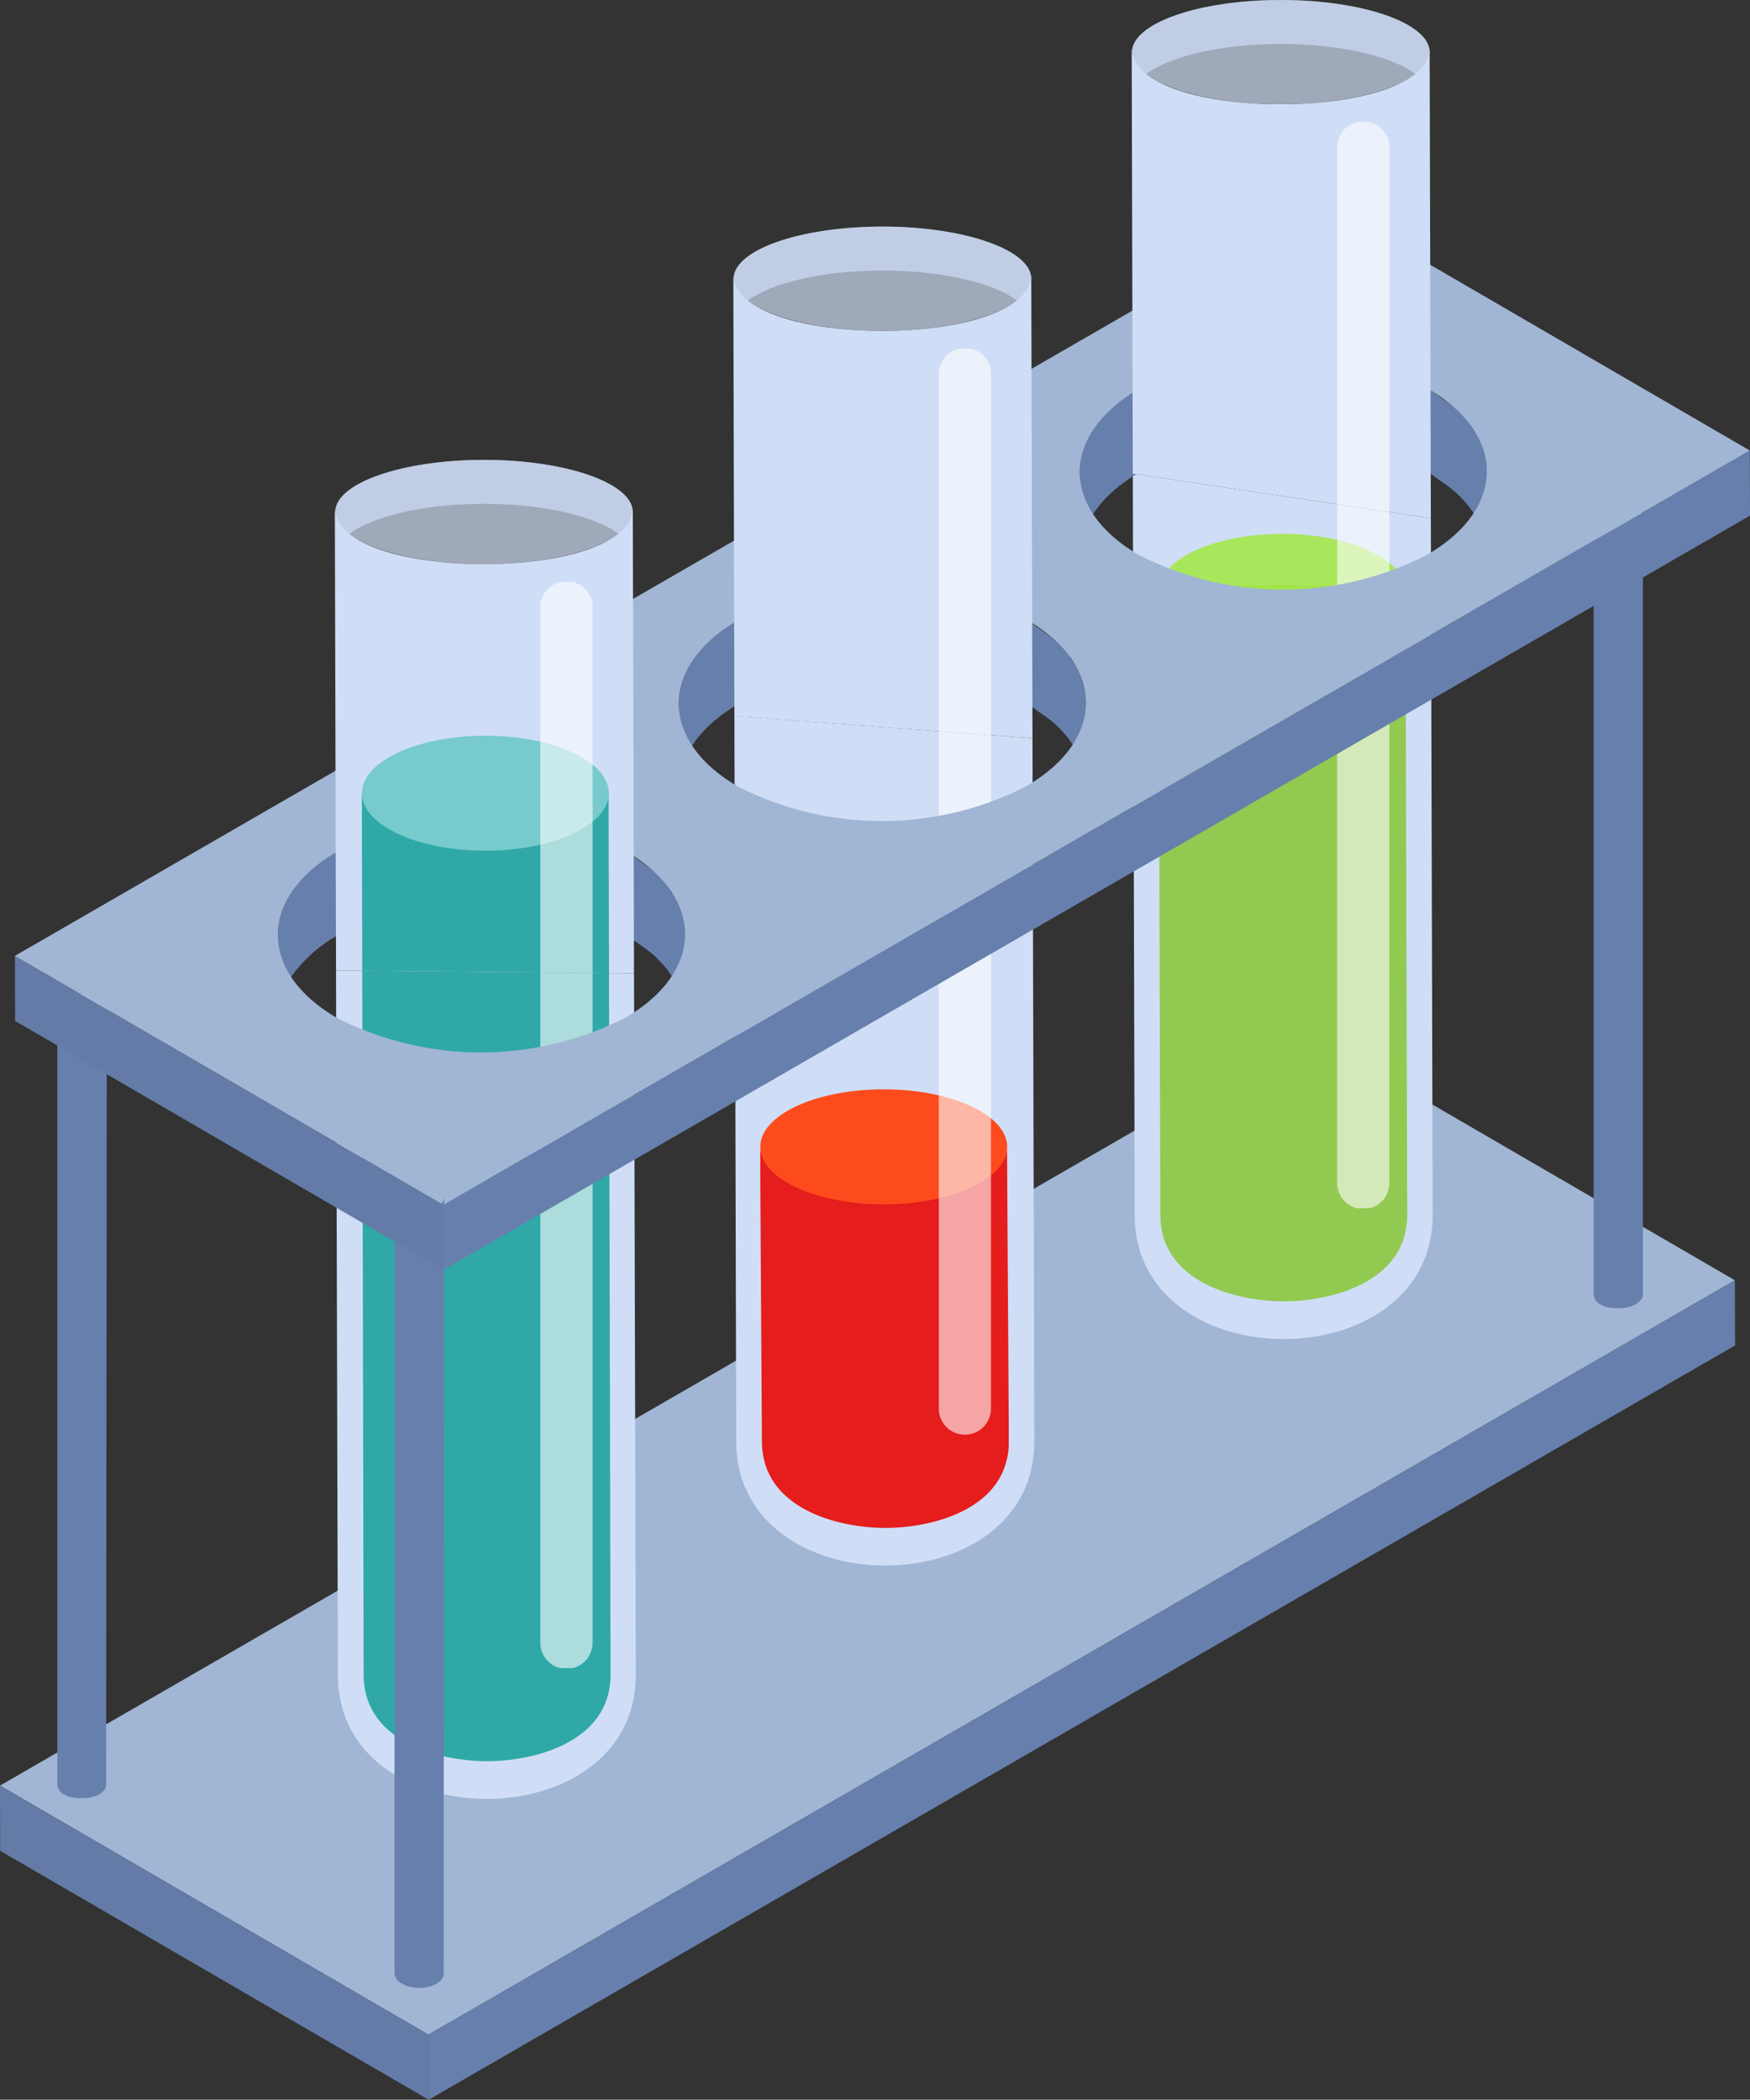
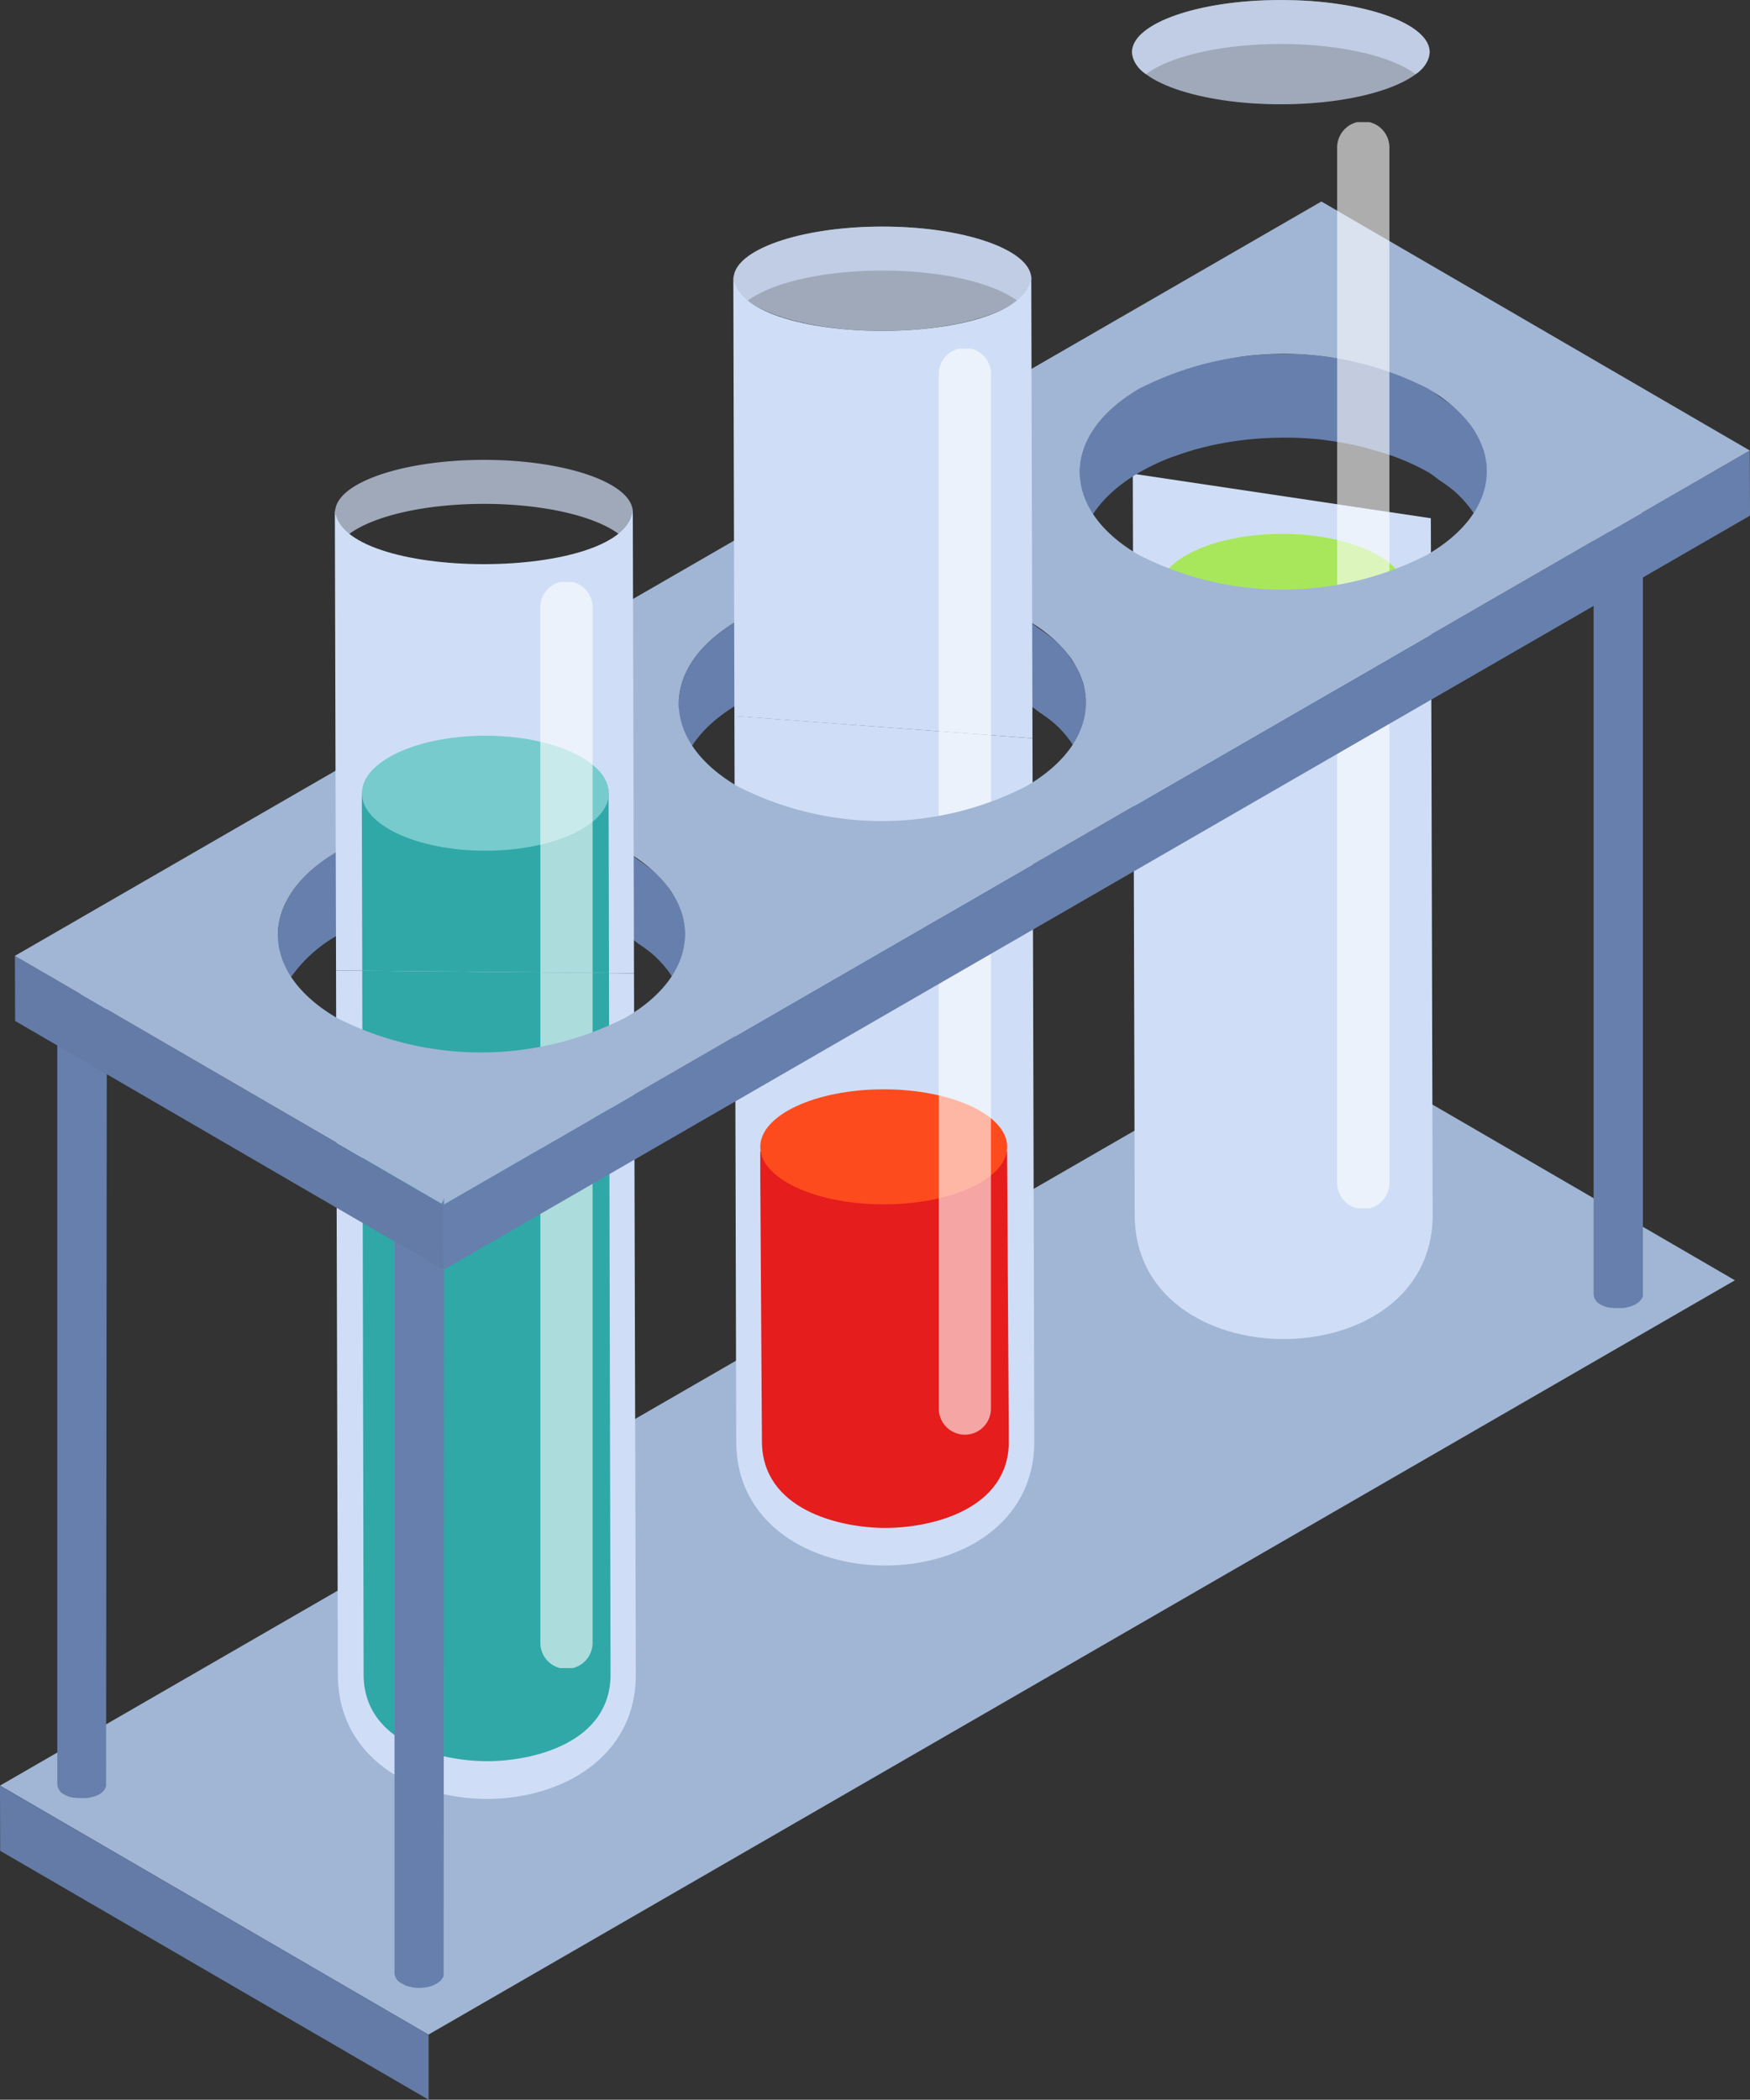
<svg xmlns="http://www.w3.org/2000/svg" id="about-murata-system-ico03" width="76.538" height="91.834" viewBox="0 0 76.538 91.834">
  <rect x="0" y="0" width="76.538" height="91.834" fill="#333333" stroke="none" />
  <defs>
    <clipPath id="clip-path">
      <rect id="長方形_11721" data-name="長方形 11721" class="cls-1" width="76.538" height="91.834" />
    </clipPath>
    <clipPath id="clip-path-2">
      <rect id="長方形_11720" data-name="長方形 11720" class="cls-1" width="76.539" height="91.832" />
    </clipPath>
    <clipPath id="clip-path-3">
      <rect id="長方形_11704" data-name="長方形 11704" class="cls-1" width="13.116" height="37.845" />
    </clipPath>
    <clipPath id="clip-path-4">
      <rect id="長方形_11703" data-name="長方形 11703" class="cls-1" width="10.869" height="31.321" />
    </clipPath>
    <clipPath id="clip-path-5">
      <rect id="長方形_11705" data-name="長方形 11705" class="cls-1" width="10.803" height="5.032" />
    </clipPath>
    <clipPath id="clip-path-6">
      <rect id="長方形_11706" data-name="長方形 11706" class="cls-1" width="2.287" height="30.791" />
    </clipPath>
    <clipPath id="clip-path-7">
      <rect id="長方形_11708" data-name="長方形 11708" class="cls-1" width="13.114" height="37.157" />
    </clipPath>
    <clipPath id="clip-path-8">
      <rect id="長方形_11707" data-name="長方形 11707" class="cls-1" width="10.869" height="16.469" />
    </clipPath>
    <clipPath id="clip-path-9">
      <rect id="長方形_11709" data-name="長方形 11709" class="cls-1" width="2.287" height="30.772" />
    </clipPath>
    <clipPath id="clip-path-10">
      <rect id="長方形_11710" data-name="長方形 11710" class="cls-1" width="2.287" height="30.43" />
    </clipPath>
    <clipPath id="clip-path-11">
      <rect id="長方形_11711" data-name="長方形 11711" class="cls-1" width="13.016" height="4.56" />
    </clipPath>
    <clipPath id="clip-path-12">
      <rect id="長方形_11712" data-name="長方形 11712" class="cls-1" width="2.287" height="17.053" />
    </clipPath>
    <clipPath id="clip-path-14">
      <rect id="長方形_11714" data-name="長方形 11714" class="cls-1" width="13.016" height="3.243" />
    </clipPath>
    <clipPath id="clip-path-15">
      <rect id="長方形_11715" data-name="長方形 11715" class="cls-1" width="2.287" height="16.901" />
    </clipPath>
    <clipPath id="clip-path-16">
      <rect id="長方形_11716" data-name="長方形 11716" class="cls-1" width="13.017" height="4.559" />
    </clipPath>
    <clipPath id="clip-path-17">
      <rect id="長方形_11717" data-name="長方形 11717" class="cls-1" width="13.016" height="3.242" />
    </clipPath>
    <clipPath id="clip-path-18">
      <rect id="長方形_11718" data-name="長方形 11718" class="cls-1" width="2.287" height="17.094" />
    </clipPath>
    <style>.cls-1{fill:none}.cls-3{fill:#a1b6d4}.cls-4{fill:#637ba6}.cls-5{fill:#677fac}.cls-7{fill:#cfdef6}.cls-15,.cls-28,.cls-8{isolation:isolate}.cls-10{opacity:.9}.cls-15{opacity:.6;mix-blend-mode:overlay}.cls-17{fill:#fff}.cls-23{fill:#30a8a8}.cls-25,.cls-28{opacity:.69}.cls-26{clip-path:url(#clip-path-11)}.cls-28{mix-blend-mode:multiply}.cls-29{clip-path:url(#clip-path-14)}</style>
  </defs>
  <g id="グループ_19663" data-name="グループ 19663" clip-path="url(#clip-path)">
    <path id="パス_11910" data-name="パス 11910" class="cls-3" d="M0 42.6l18.737 10.892L75.878 20.5 57.14 9.613z" transform="translate(0 35.495)" />
    <path id="パス_11911" data-name="パス 11911" class="cls-4" d="M.009 19.492l18.737 10.886v-2.844L0 16.643z" transform="translate(-.001 61.455)" />
-     <path id="パス_11912" data-name="パス 11912" class="cls-5" d="M3.993 44.926L4 47.774l57.14-32.993-.009-2.848z" transform="translate(14.745 44.062)" />
    <g id="グループ_19662" data-name="グループ 19662" transform="translate(0 .002)">
      <g id="グループ_19661" data-name="グループ 19661" clip-path="url(#clip-path-2)">
        <path id="パス_11913" data-name="パス 11913" class="cls-5" d="M2.693 9.433v.061l-.009.033-.014.028-.014.033-.014.023-.023.038-.033.033v.009l-.047.047-.033.028-.028.023-.038.023-.042.028-.1.052-.033.014-.084.028-.028.014-.056.014-.042.014-.061.009-.062.015-.122.019h-.423L1.336 10l-.056-.009-.047-.009-.066-.014-.037-.015-.113-.038-.056-.023-.028-.009-.08-.042a.731.731 0 01-.192-.155.427.427 0 01-.127-.291v33.96a.537.537 0 00.319.446l.08.042.023.009.052.023a.857.857 0 00.117.038h.037l.066.019h.047l.056.009h.046l.056.009h.377l.122-.019.038-.009.056-.014.042-.009.056-.014h.014l.019-.009.084-.033.033-.009.1-.052.014-.009.028-.019.038-.023.033-.028.033-.023v-.009l.038-.038.009-.009.023-.023v-.009l.023-.038.014-.019.014-.038.009-.019.009-.033.009-.023v-.066L2.7 9.4v.033" transform="translate(1.972 34.689)" />
        <path id="パス_11914" data-name="パス 11914" class="cls-7" d="M2.376 9.446c.422.244.427.643 0 .882a1.662 1.662 0 01-1.53 0 .466.466 0 010-.882 1.68 1.68 0 011.525 0" transform="translate(1.974 34.202)" />
        <path id="パス_11915" data-name="パス 11915" class="cls-5" d="M17.012 4.866v.061l-.009.033-.014.028-.014.033-.014.023-.023.038-.033.033v.009l-.047.047-.048.029-.028.023-.042.023-.038.028-.1.052-.033.014-.084.028-.028.014-.057.018-.042.014-.061.009-.042.009a.95.95 0 01-.122.019h-.424l-.052-.009-.057-.018-.042-.009-.07-.014-.038-.014-.113-.038-.056-.023-.028-.009-.08-.042a.731.731 0 01-.192-.155.427.427 0 01-.127-.291v33.96a.537.537 0 00.319.446l.08.042.028.009.047.023a.858.858 0 00.117.038h.037l.066.019h.047l.056.009h.049l.056.009h.376l.122-.019.038-.009.056-.014.042-.009.056-.014h.014l.019-.009.084-.033.028-.009.1-.052.014-.009.028-.019.038-.023.033-.028.033-.023.038-.042.009-.009.023-.023v-.009l.039-.031.014-.019.014-.038.009-.019.017-.038.009-.023V4.837v.033" transform="translate(54.845 17.825)" />
        <path id="パス_11916" data-name="パス 11916" class="cls-7" d="M16.7 4.879a.469.469 0 010 .887 1.68 1.68 0 01-1.525 0 .469.469 0 01-.009-.887 1.69 1.69 0 011.53 0" transform="translate(54.846 17.338)" />
        <g id="グループ_19615" data-name="グループ 19615" class="cls-8" transform="translate(49.544 20.715)">
          <g id="グループ_19614" data-name="グループ 19614">
            <g id="グループ_19613" data-name="グループ 19613" clip-path="url(#clip-path-3)">
              <path id="パス_11917" data-name="パス 11917" class="cls-7" d="M10.558 4.415l.084 32.416c0 7.241 13.031 7.241 13.031 0l-.08-30.468z" transform="translate(-10.558 -4.414)" />
              <g id="グループ_19612" data-name="グループ 19612" class="cls-10" transform="translate(1.132 4.877)">
                <g id="グループ_19611" data-name="グループ 19611">
                  <g id="グループ_19610" data-name="グループ 19610" clip-path="url(#clip-path-4)">
-                     <path id="パス_11918" data-name="パス 11918" d="M21.592 5.454l.08 27.536c0 2.989-3.393 3.787-5.4 3.787s-5.4-.8-5.4-3.792L10.8 5.454z" transform="translate(-10.801 -5.455)" fill="#8cc63f" />
-                   </g>
+                     </g>
                </g>
              </g>
            </g>
          </g>
        </g>
        <g id="グループ_19618" data-name="グループ 19618" class="cls-10" transform="translate(50.676 23.345)">
          <g id="グループ_19617" data-name="グループ 19617">
            <g id="グループ_19616" data-name="グループ 19616" clip-path="url(#clip-path-5)">
              <path id="パス_11919" data-name="パス 11919" d="M10.8 7.491c0 1.389 2.417 2.515 5.4 2.515s5.4-1.126 5.4-2.515-2.417-2.515-5.4-2.515-5.4 1.124-5.4 2.515" transform="translate(-10.801 -4.973)" fill="#a4e84a" />
            </g>
          </g>
        </g>
        <g id="グループ_19621" data-name="グループ 19621" class="cls-15" transform="translate(58.482 22.051)">
          <g id="グループ_19620" data-name="グループ 19620">
            <g id="グループ_19619" data-name="グループ 19619" clip-path="url(#clip-path-6)">
              <path id="パス_11920" data-name="パス 11920" class="cls-17" d="M12.463 4.7v29.647a1.143 1.143 0 102.285 0V5.043z" transform="translate(-12.463 -4.698)" />
            </g>
          </g>
        </g>
        <g id="グループ_19627" data-name="グループ 19627" class="cls-8" transform="translate(32.121 31.311)">
          <g id="グループ_19626" data-name="グループ 19626">
            <g id="グループ_19625" data-name="グループ 19625" clip-path="url(#clip-path-7)">
              <path id="パス_11921" data-name="パス 11921" class="cls-7" d="M6.845 6.673l.08 31.727c0 7.241 13.036 7.241 13.036 0l-.08-30.75z" transform="translate(-6.846 -6.673)" />
              <g id="グループ_19624" data-name="グループ 19624" class="cls-10" transform="translate(1.13 19.042)">
                <g id="グループ_19623" data-name="グループ 19623">
                  <g id="グループ_19622" data-name="グループ 19622" clip-path="url(#clip-path-8)">
                    <path id="パス_11922" data-name="パス 11922" d="M17.879 10.731l.08 12.684c0 2.989-3.393 3.787-5.4 3.787s-5.4-.8-5.4-3.792l-.08-12.679z" transform="translate(-7.086 -10.731)" fill="#e80804" />
                  </g>
                </g>
              </g>
            </g>
          </g>
        </g>
        <path id="パス_11923" data-name="パス 11923" d="M7.086 12.668c0 1.389 2.417 2.515 5.4 2.515s5.4-1.126 5.4-2.515-2.417-2.515-5.4-2.515-5.4 1.126-5.4 2.515" transform="translate(26.165 37.488)" fill="#fe4b1d" />
        <g id="グループ_19630" data-name="グループ 19630" class="cls-15" transform="translate(41.057 31.979)">
          <g id="グループ_19629" data-name="グループ 19629">
            <g id="グループ_19628" data-name="グループ 19628" clip-path="url(#clip-path-9)">
              <path id="パス_11924" data-name="パス 11924" class="cls-17" d="M8.75 6.815v29.628a1.14 1.14 0 102.281 0V6.984z" transform="translate(-8.748 -6.817)" />
            </g>
          </g>
        </g>
        <path id="パス_11925" data-name="パス 11925" class="cls-7" d="M3.132 9.045l.08 30.8c0 7.245 13.031 7.245 13.031 0l-.08-30.675z" transform="translate(11.565 33.397)" />
        <path id="パス_11926" data-name="パス 11926" class="cls-23" d="M3.376 9.047l.061 30.783c0 2.994 3.393 3.792 5.4 3.792s5.4-.8 5.4-3.787l-.068-30.689z" transform="translate(12.466 33.404)" />
        <g id="グループ_19633" data-name="グループ 19633" class="cls-15" transform="translate(23.632 42.525)">
          <g id="グループ_19632" data-name="グループ 19632">
            <g id="グループ_19631" data-name="グループ 19631" clip-path="url(#clip-path-10)">
              <path id="パス_11927" data-name="パス 11927" class="cls-17" d="M5.036 9.063v29.286a1.143 1.143 0 102.285 0V9.086z" transform="translate(-5.036 -9.062)" />
            </g>
          </g>
        </g>
        <path id="パス_11928" data-name="パス 11928" class="cls-4" d="M.139 8.909l.009 2.848 18.737 10.891-.009-2.848z" transform="translate(.513 32.893)" />
        <path id="パス_11929" data-name="パス 11929" class="cls-5" d="M12.71 8.462a9.658 9.658 0 011.351-.638c.075-.028.15-.047.225-.075a11.668 11.668 0 011.229-.375l.253-.061a14.136 14.136 0 011.432-.244l.225-.028c.488-.047.981-.075 1.473-.08h.235c.5 0 1 .033 1.5.084.089.009.174.023.263.038.366.042.727.113 1.084.183.3.061.6.141.887.225.23.061.45.127.671.2a10.183 10.183 0 011.75.77c.211.122.366.263.549.389a6.933 6.933 0 01.633.469 5.169 5.169 0 01.709.779l.1.145a3.852 3.852 0 01.422.831.776.776 0 01.028.1 3.094 3.094 0 01.155.915l-.009-3.66v-.08a3.1 3.1 0 00-.056-.507c-.023-.113-.061-.221-.094-.328a.777.777 0 00-.028-.1l-.023-.075a3.491 3.491 0 00-.235-.507c-.047-.084-.113-.164-.169-.249-.028-.047-.061-.094-.1-.145s-.056-.094-.094-.136a4.66 4.66 0 00-.554-.6l-.056-.047a7.021 7.021 0 00-.638-.469c-.15-.108-.267-.221-.436-.324l-.121-.062a10.183 10.183 0 00-1.75-.77c-.07-.023-.127-.061-.2-.084-.155-.052-.319-.075-.474-.117-.291-.084-.587-.16-.892-.225-.108-.019-.211-.056-.319-.08-.249-.042-.5-.07-.755-.1a6.123 6.123 0 00-.267-.038l-.114-.015a13.798 13.798 0 00-.985-.066h-.912a10.636 10.636 0 00-1.201.085c-.075 0-.145.014-.216.023a6.247 6.247 0 00-.319.033c-.3.042-.6.094-.882.155l-.23.056-.253.061c-.15.038-.3.07-.446.113-.272.075-.53.169-.788.263-.07.028-.145.047-.221.075l-.07.023A9.783 9.783 0 0012.7 4.8c-1.764 1.018-2.642 2.351-2.637 3.679l.009 3.66c0-1.328.877-2.661 2.637-3.679" transform="translate(37.158 12.178)" />
        <path id="パス_11930" data-name="パス 11930" class="cls-5" d="M8.974 10.619a9.471 9.471 0 011.356-.638c.07-.028.145-.047.221-.075a11.668 11.668 0 011.229-.375l.253-.061a13.013 13.013 0 011.431-.244l.221-.028c.488-.047.981-.075 1.473-.08h.242c.5 0 1 .033 1.5.084.089.009.174.023.263.038.366.042.723.113 1.079.183.305.061.6.141.892.221.225.066.45.131.666.206a10.025 10.025 0 011.75.77 6.425 6.425 0 01.554.394 6.062 6.062 0 01.629.465 4.713 4.713 0 01.709.779c.038.047.066.1.1.145a3.674 3.674 0 01.427.831l.028.1a3.253 3.253 0 01.155.915l-.014-3.66v-.08a3.1 3.1 0 00-.064-.509c-.023-.113-.061-.221-.094-.328l-.028-.1-.023-.072a3.492 3.492 0 00-.235-.507c-.047-.084-.113-.164-.169-.249l-.1-.145c-.033-.047-.056-.094-.094-.141a4.966 4.966 0 00-.554-.591l-.061-.047a7.554 7.554 0 00-.629-.469c-.155-.1-.272-.221-.441-.324l-.113-.066a10.025 10.025 0 00-1.75-.77c-.07-.023-.127-.066-.2-.089-.15-.047-.314-.07-.469-.117-.3-.08-.587-.16-.892-.221-.113-.023-.211-.061-.324-.08-.249-.042-.5-.075-.76-.1a5.036 5.036 0 00-.263-.038l-.108-.019a23.259 23.259 0 00-.985-.066h-.91c-.3 0-.587.019-.878.047-.108 0-.216.023-.324.033l-.225.028c-.1.009-.211.019-.314.033-.3.042-.591.094-.882.155-.08.014-.155.038-.23.056l-.253.061c-.145.038-.3.066-.446.108-.272.08-.53.174-.788.267-.07.028-.145.047-.216.075l-.075.023a9.784 9.784 0 00-1.281.615C7.2 7.978 6.322 9.31 6.327 10.638l.009 3.66c0-1.328.877-2.661 2.637-3.679" transform="translate(23.362 20.143)" />
        <path id="パス_11931" data-name="パス 11931" class="cls-5" d="M6.813 12.063c.4-.145.807-.267 1.229-.375l.253-.061a14.229 14.229 0 011.431-.244c.07-.009.145-.019.221-.023.488-.052.981-.08 1.473-.084h.239c.5 0 1 .033 1.5.084.089.009.174.023.263.038.366.047.723.113 1.079.183.305.066.6.141.892.225.225.061.45.127.666.2a10.026 10.026 0 011.75.77 6.31 6.31 0 01.549.389 6.934 6.934 0 01.633.469 4.908 4.908 0 01.709.779c.038.052.066.1.1.15a3.549 3.549 0 01.427.826l.028.1a3.282 3.282 0 01.155.915l-.009-3.66v-.075a3.1 3.1 0 00-.056-.511c-.023-.113-.061-.221-.094-.328l-.028-.094-.023-.08a4.073 4.073 0 00-.235-.507 2.828 2.828 0 00-.169-.244c-.033-.052-.061-.1-.1-.15s-.056-.094-.094-.136a4.661 4.661 0 00-.554-.6l-.061-.047a7.53 7.53 0 00-.629-.465c-.155-.108-.272-.225-.441-.328l-.117-.063a10.025 10.025 0 00-1.75-.77c-.07-.023-.127-.061-.2-.084-.15-.052-.314-.075-.469-.117-.3-.084-.587-.16-.892-.225-.113-.019-.211-.056-.324-.08-.249-.042-.5-.07-.76-.1a5.036 5.036 0 00-.263-.038.85.85 0 00-.108-.014 14.16 14.16 0 00-.985-.066h-.916c-.291 0-.582.023-.873.047-.108.009-.216.023-.324.033l-.225.028c-.1.009-.211.019-.314.033-.3.042-.591.094-.882.155-.08.014-.155.038-.23.056l-.253.061c-.145.038-.3.07-.446.108-.272.08-.53.174-.788.267-.07.028-.145.047-.216.075l-.074.015a9.784 9.784 0 00-1.281.615c-1.764 1.02-2.642 2.352-2.637 3.685l.009 3.66a3.378 3.378 0 01.657-1.96 6.168 6.168 0 011.98-1.722 9.471 9.471 0 011.356-.638c.07-.028.145-.047.221-.075" transform="translate(9.564 28.107)" />
        <path id="パス_11932" data-name="パス 11932" class="cls-5" d="M61.272 4.2L4.132 37.187l.009 2.848L61.282 7.047z" transform="translate(15.257 15.502)" />
        <path id="パス_11933" data-name="パス 11933" class="cls-3" d="M76.017 12.769L18.881 45.757.139 34.871l57.14-32.993zm-14.125 4.566c3.482-2.008 3.5-5.27.023-7.287a13.829 13.829 0 00-12.566 0c-3.5 2.018-3.515 5.279-.056 7.287a13.84 13.84 0 0012.6 0M44.356 27.461c3.487-2.013 3.505-5.274.028-7.292a13.839 13.839 0 00-12.571 0c-3.5 2.018-3.519 5.279-.056 7.292a13.869 13.869 0 0012.6 0M26.825 37.583c3.482-2.008 3.5-5.27.028-7.292a13.877 13.877 0 00-12.576 0c-3.5 2.022-3.515 5.279-.056 7.292a13.879 13.879 0 0012.6 0" transform="translate(.513 6.933)" />
-         <path id="パス_11934" data-name="パス 11934" class="cls-7" d="M23.579.447c0 3.285-13.031 3.285-13.031 0l.047 18.62 13.036 1.947z" transform="translate(38.948 1.649)" />
        <g id="グループ_19636" data-name="グループ 19636" class="cls-25" transform="translate(49.512 -.002)">
          <g id="グループ_19635" data-name="グループ 19635">
            <g id="グループ_19634" data-name="グループ 19634" class="cls-26">
              <path id="パス_11935" data-name="パス 11935" class="cls-7" d="M10.551 2.281c0 1.258 2.914 2.281 6.508 2.281s6.508-1.023 6.508-2.281S20.654 0 17.059 0s-6.508 1.023-6.508 2.281" transform="translate(-10.552)" />
            </g>
          </g>
        </g>
        <g id="グループ_19639" data-name="グループ 19639" class="cls-15" transform="translate(58.482 5.34)">
          <g id="グループ_19638" data-name="グループ 19638">
            <g id="グループ_19637" data-name="グループ 19637" clip-path="url(#clip-path-12)">
              <path id="パス_11936" data-name="パス 11936" class="cls-17" d="M14.748 2.283a1.143 1.143 0 10-2.285 0v15.57l2.285.343z" transform="translate(-12.463 -1.139)" />
            </g>
          </g>
        </g>
        <path id="パス_11937" data-name="パス 11937" class="cls-7" d="M19.866 2.559c0 3.285-13.031 3.285-13.031 0l.047 19.31 13.036.971z" transform="translate(25.238 9.447)" />
        <g id="グループ_19642" data-name="グループ 19642" class="cls-25" transform="translate(32.087 9.907)">
          <g id="グループ_19641" data-name="グループ 19641">
            <g id="グループ_19640" data-name="グループ 19640" class="cls-26">
              <path id="パス_11938" data-name="パス 11938" class="cls-7" d="M6.838 4.393c0 1.258 2.914 2.281 6.508 2.281s6.508-1.023 6.508-2.281-2.914-2.281-6.508-2.281-6.508 1.023-6.508 2.281" transform="translate(-6.838 -2.111)" />
            </g>
          </g>
        </g>
        <g id="グループ_19645" data-name="グループ 19645" class="cls-28" transform="translate(32.087 9.907)">
          <g id="グループ_19644" data-name="グループ 19644">
            <g id="グループ_19643" data-name="グループ 19643" class="cls-29">
              <path id="パス_11939" data-name="パス 11939" class="cls-7" d="M19.24 5.355c-1.037-.779-3.28-1.319-5.894-1.319s-4.857.54-5.894 1.319a1.274 1.274 0 01-.615-.962c0-1.258 2.914-2.281 6.508-2.281s6.508 1.023 6.508 2.281a1.274 1.274 0 01-.615.962" transform="translate(-6.838 -2.111)" />
            </g>
          </g>
        </g>
        <g id="グループ_19648" data-name="グループ 19648" class="cls-15" transform="translate(41.057 15.249)">
          <g id="グループ_19647" data-name="グループ 19647">
            <g id="グループ_19646" data-name="グループ 19646" clip-path="url(#clip-path-15)">
              <path id="パス_11940" data-name="パス 11940" class="cls-17" d="M11.035 4.395a1.143 1.143 0 10-2.285 0v15.588l2.285.169z" transform="translate(-8.748 -3.25)" />
            </g>
          </g>
        </g>
-         <path id="パス_11941" data-name="パス 11941" class="cls-7" d="M16.152 4.733c0 3.285-13.031 3.285-13.031 0l.052 20.234 13.031.122z" transform="translate(11.524 17.475)" />
+         <path id="パス_11941" data-name="パス 11941" class="cls-7" d="M16.152 4.733c0 3.285-13.031 3.285-13.031 0l.052 20.234 13.031.122" transform="translate(11.524 17.475)" />
        <path id="パス_11942" data-name="パス 11942" class="cls-23" d="M14.165 7.393H3.372l.019 7.761 10.793.1z" transform="translate(12.452 27.298)" />
        <g id="グループ_19651" data-name="グループ 19651" class="cls-25" transform="translate(14.662 20.112)">
          <g id="グループ_19650" data-name="グループ 19650">
            <g id="グループ_19649" data-name="グループ 19649" clip-path="url(#clip-path-16)">
-               <path id="パス_11943" data-name="パス 11943" class="cls-7" d="M3.125 6.567c0 1.258 2.909 2.281 6.5 2.281s6.508-1.023 6.508-2.281-2.905-2.281-6.504-2.281-6.5 1.023-6.5 2.281" transform="translate(-3.123 -4.287)" />
-             </g>
+               </g>
          </g>
        </g>
        <g id="グループ_19654" data-name="グループ 19654" class="cls-28" transform="translate(14.662 20.112)">
          <g id="グループ_19653" data-name="グループ 19653">
            <g id="グループ_19652" data-name="グループ 19652" clip-path="url(#clip-path-17)">
              <path id="パス_11944" data-name="パス 11944" class="cls-7" d="M15.526 7.529C14.489 6.75 12.242 6.21 9.632 6.21s-4.857.54-5.894 1.319a1.274 1.274 0 01-.615-.962c0-1.258 2.914-2.281 6.508-2.281s6.508 1.023 6.508 2.281a1.274 1.274 0 01-.615.962" transform="translate(-3.126 -4.287)" />
            </g>
          </g>
        </g>
        <path id="パス_11945" data-name="パス 11945" d="M3.373 9.372c0 1.389 2.417 2.515 5.4 2.515s5.4-1.126 5.4-2.515-2.417-2.515-5.4-2.515-5.4 1.126-5.4 2.515" transform="translate(12.455 25.318)" fill="#77cbcc" />
        <g id="グループ_19657" data-name="グループ 19657" class="cls-15" transform="translate(23.632 25.453)">
          <g id="グループ_19656" data-name="グループ 19656">
            <g id="グループ_19655" data-name="グループ 19655" clip-path="url(#clip-path-18)">
              <path id="パス_11946" data-name="パス 11946" class="cls-17" d="M7.321 6.569a1.143 1.143 0 10-2.285 0V22.5l2.285.019z" transform="translate(-5.036 -5.427)" />
            </g>
          </g>
        </g>
        <g id="グループ_19660" data-name="グループ 19660" class="cls-28" transform="translate(49.512 -.002)">
          <g id="グループ_19659" data-name="グループ 19659">
            <g id="グループ_19658" data-name="グループ 19658" class="cls-29">
              <path id="パス_11947" data-name="パス 11947" class="cls-7" d="M22.953 3.243c-1.037-.779-3.28-1.319-5.894-1.319s-4.857.54-5.894 1.319a1.274 1.274 0 01-.615-.962C10.551 1.018 13.465 0 17.059 0s6.508 1.018 6.508 2.281a1.274 1.274 0 01-.615.962" transform="translate(-10.552)" />
            </g>
          </g>
        </g>
        <path id="パス_11948" data-name="パス 11948" class="cls-5" d="M5.845 11.157l-.019 33.96v.108l-.019.014v.038l-.014.033H5.77v.019l-.033.033v.019l-.014.019-.019.019-.033.033-.038.033-.033.015-.042.038-.033.014-.1.052-.033.019-.089.038h-.021l-.014.014h-.057l-.028.019-.07.019h-.038a.267.267 0 01-.122.019h-.032a.175.175 0 01-.07.014H4.62l-.014-.014h-.122c-.019-.019-.038-.019-.07-.019h-.019l-.019-.019h-.07c0-.019-.014-.019-.033-.019a1.178 1.178 0 01-.122-.033l-.056-.042h-.014l-.094-.052a.541.541 0 01-.31-.436V13.095l2.149 1.244-.019-2.849-.084-.056a.271.271 0 00.084-.117v-.038h.019v-.089l.019-.033" transform="translate(13.577 41.195)" />
        <path id="パス_11949" data-name="パス 11949" class="cls-7" d="M4.131 11.183h.019l-.019.038z" transform="translate(15.254 41.291)" />
        <path id="パス_11950" data-name="パス 11950" class="cls-7" d="M4.154 11.157a.1.1 0 01-.019.07v-.037l.019-.033" transform="translate(15.268 41.195)" />
      </g>
    </g>
  </g>
</svg>